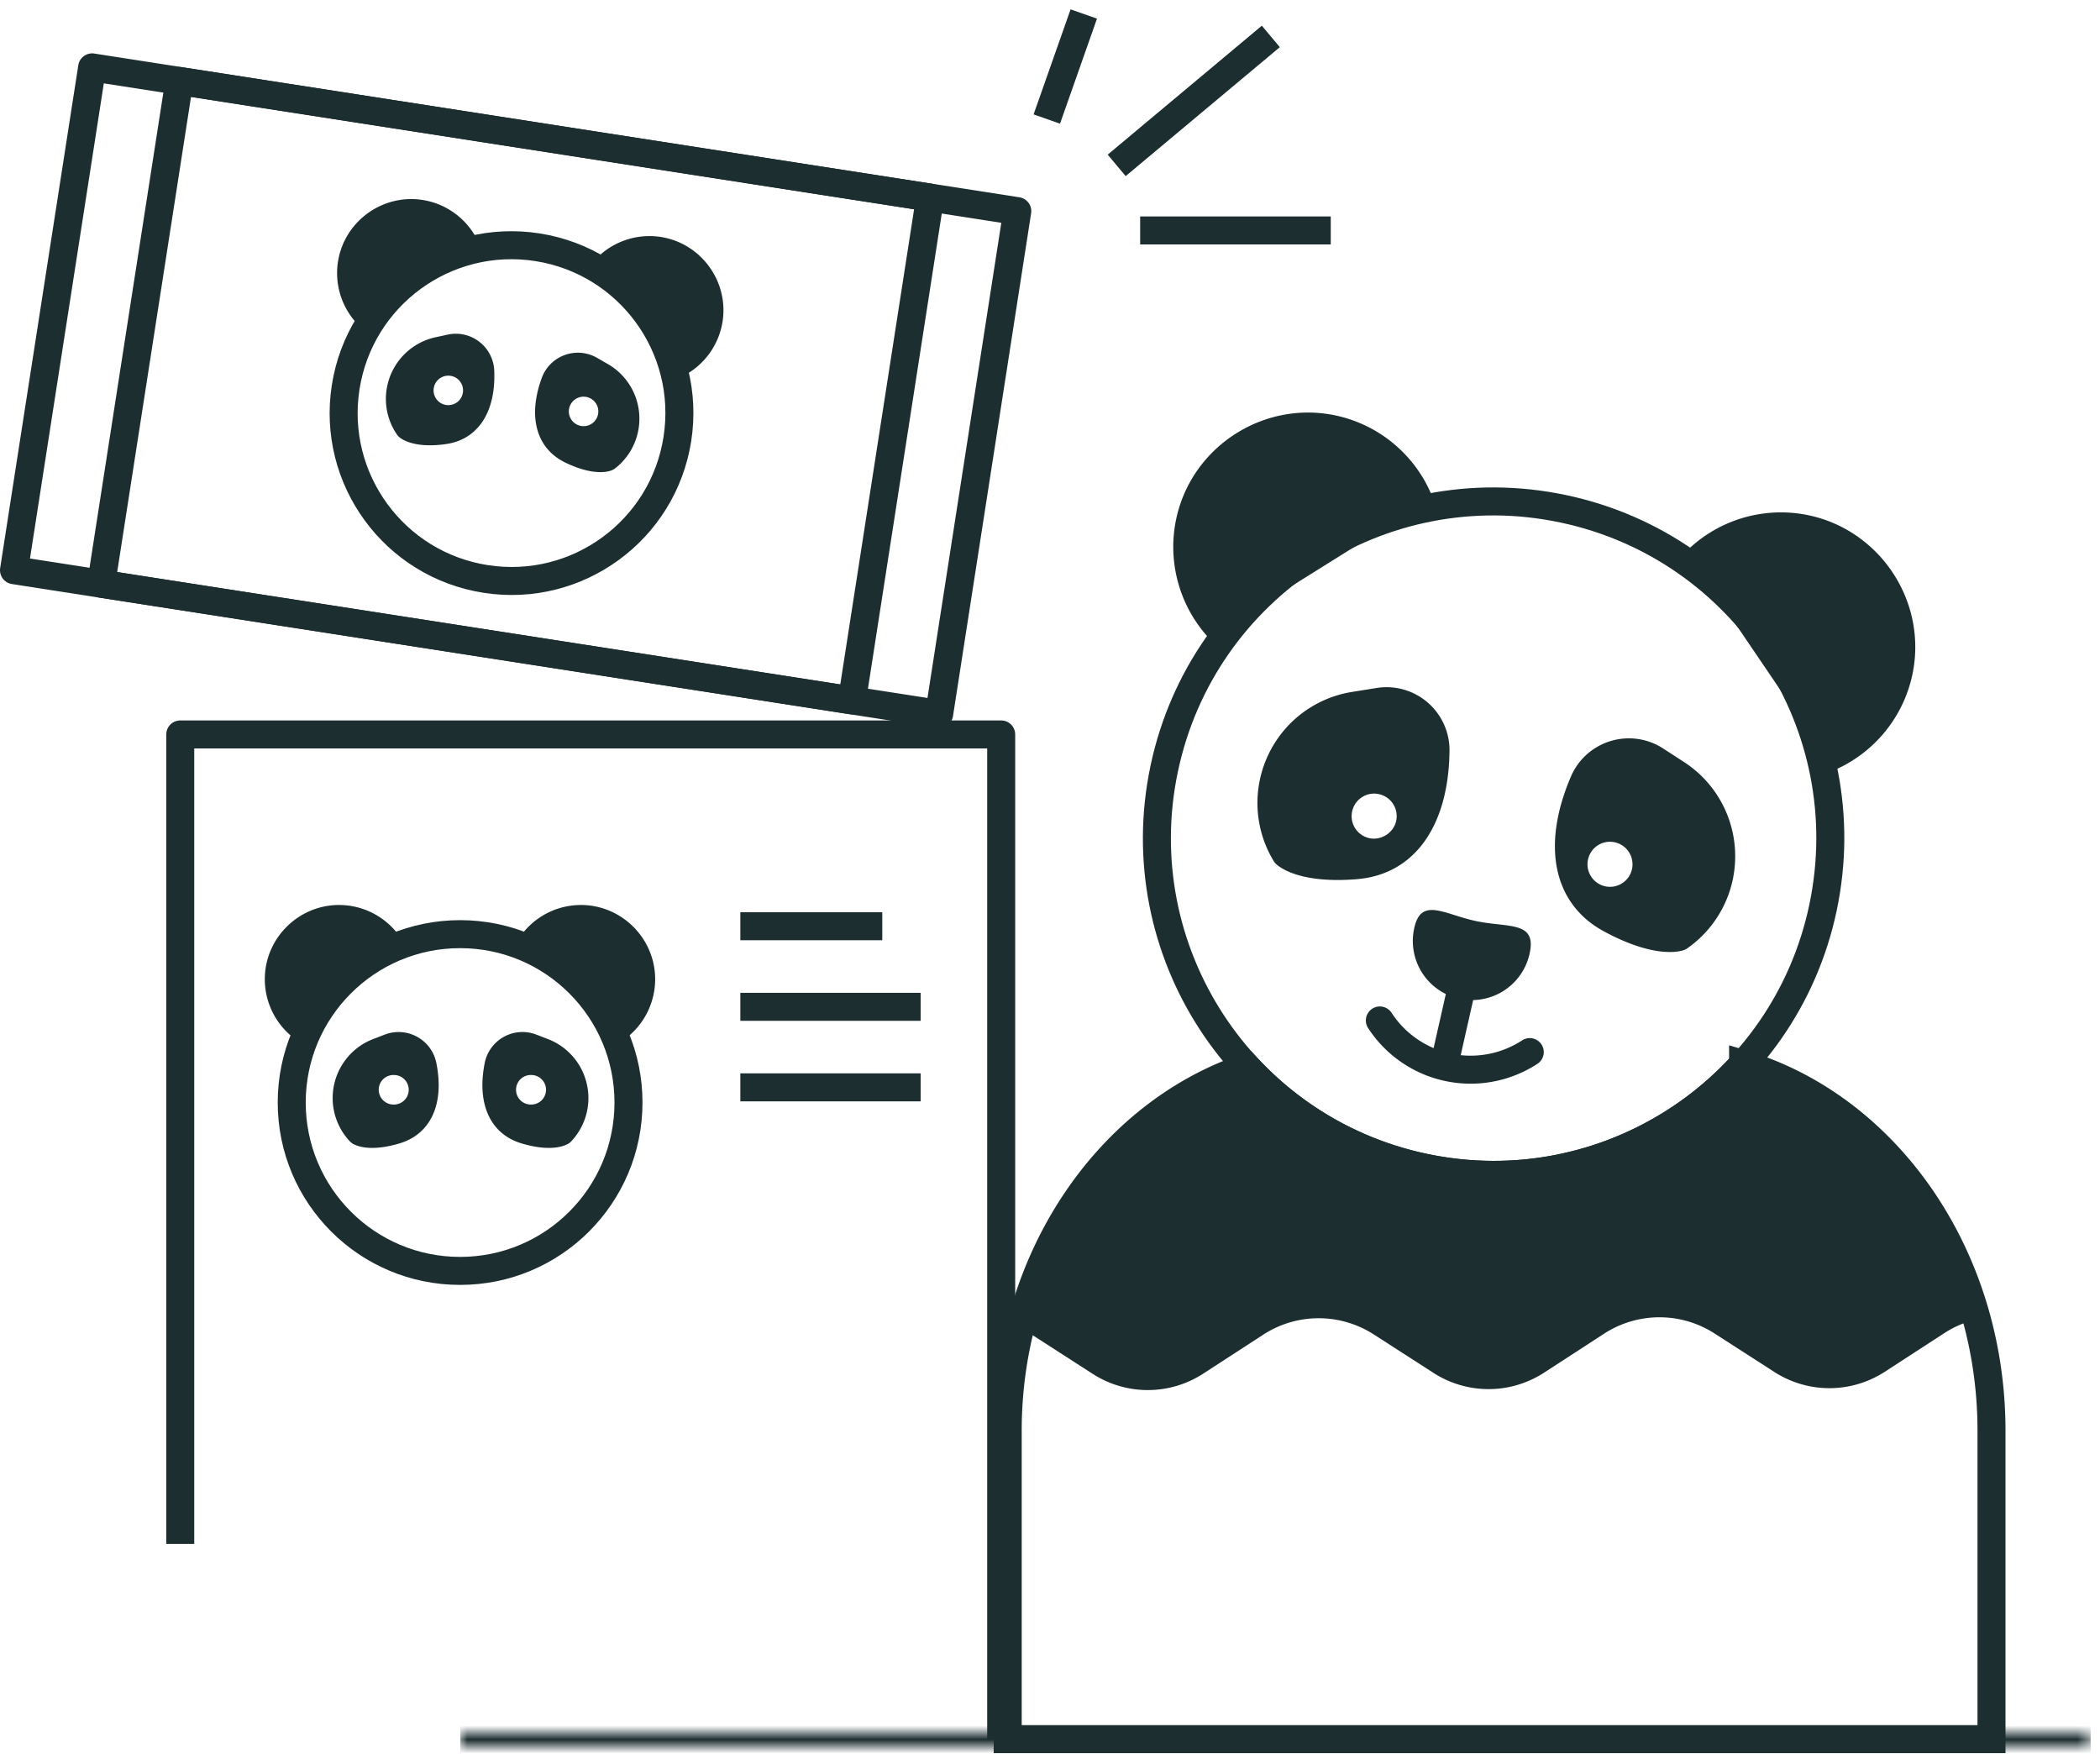
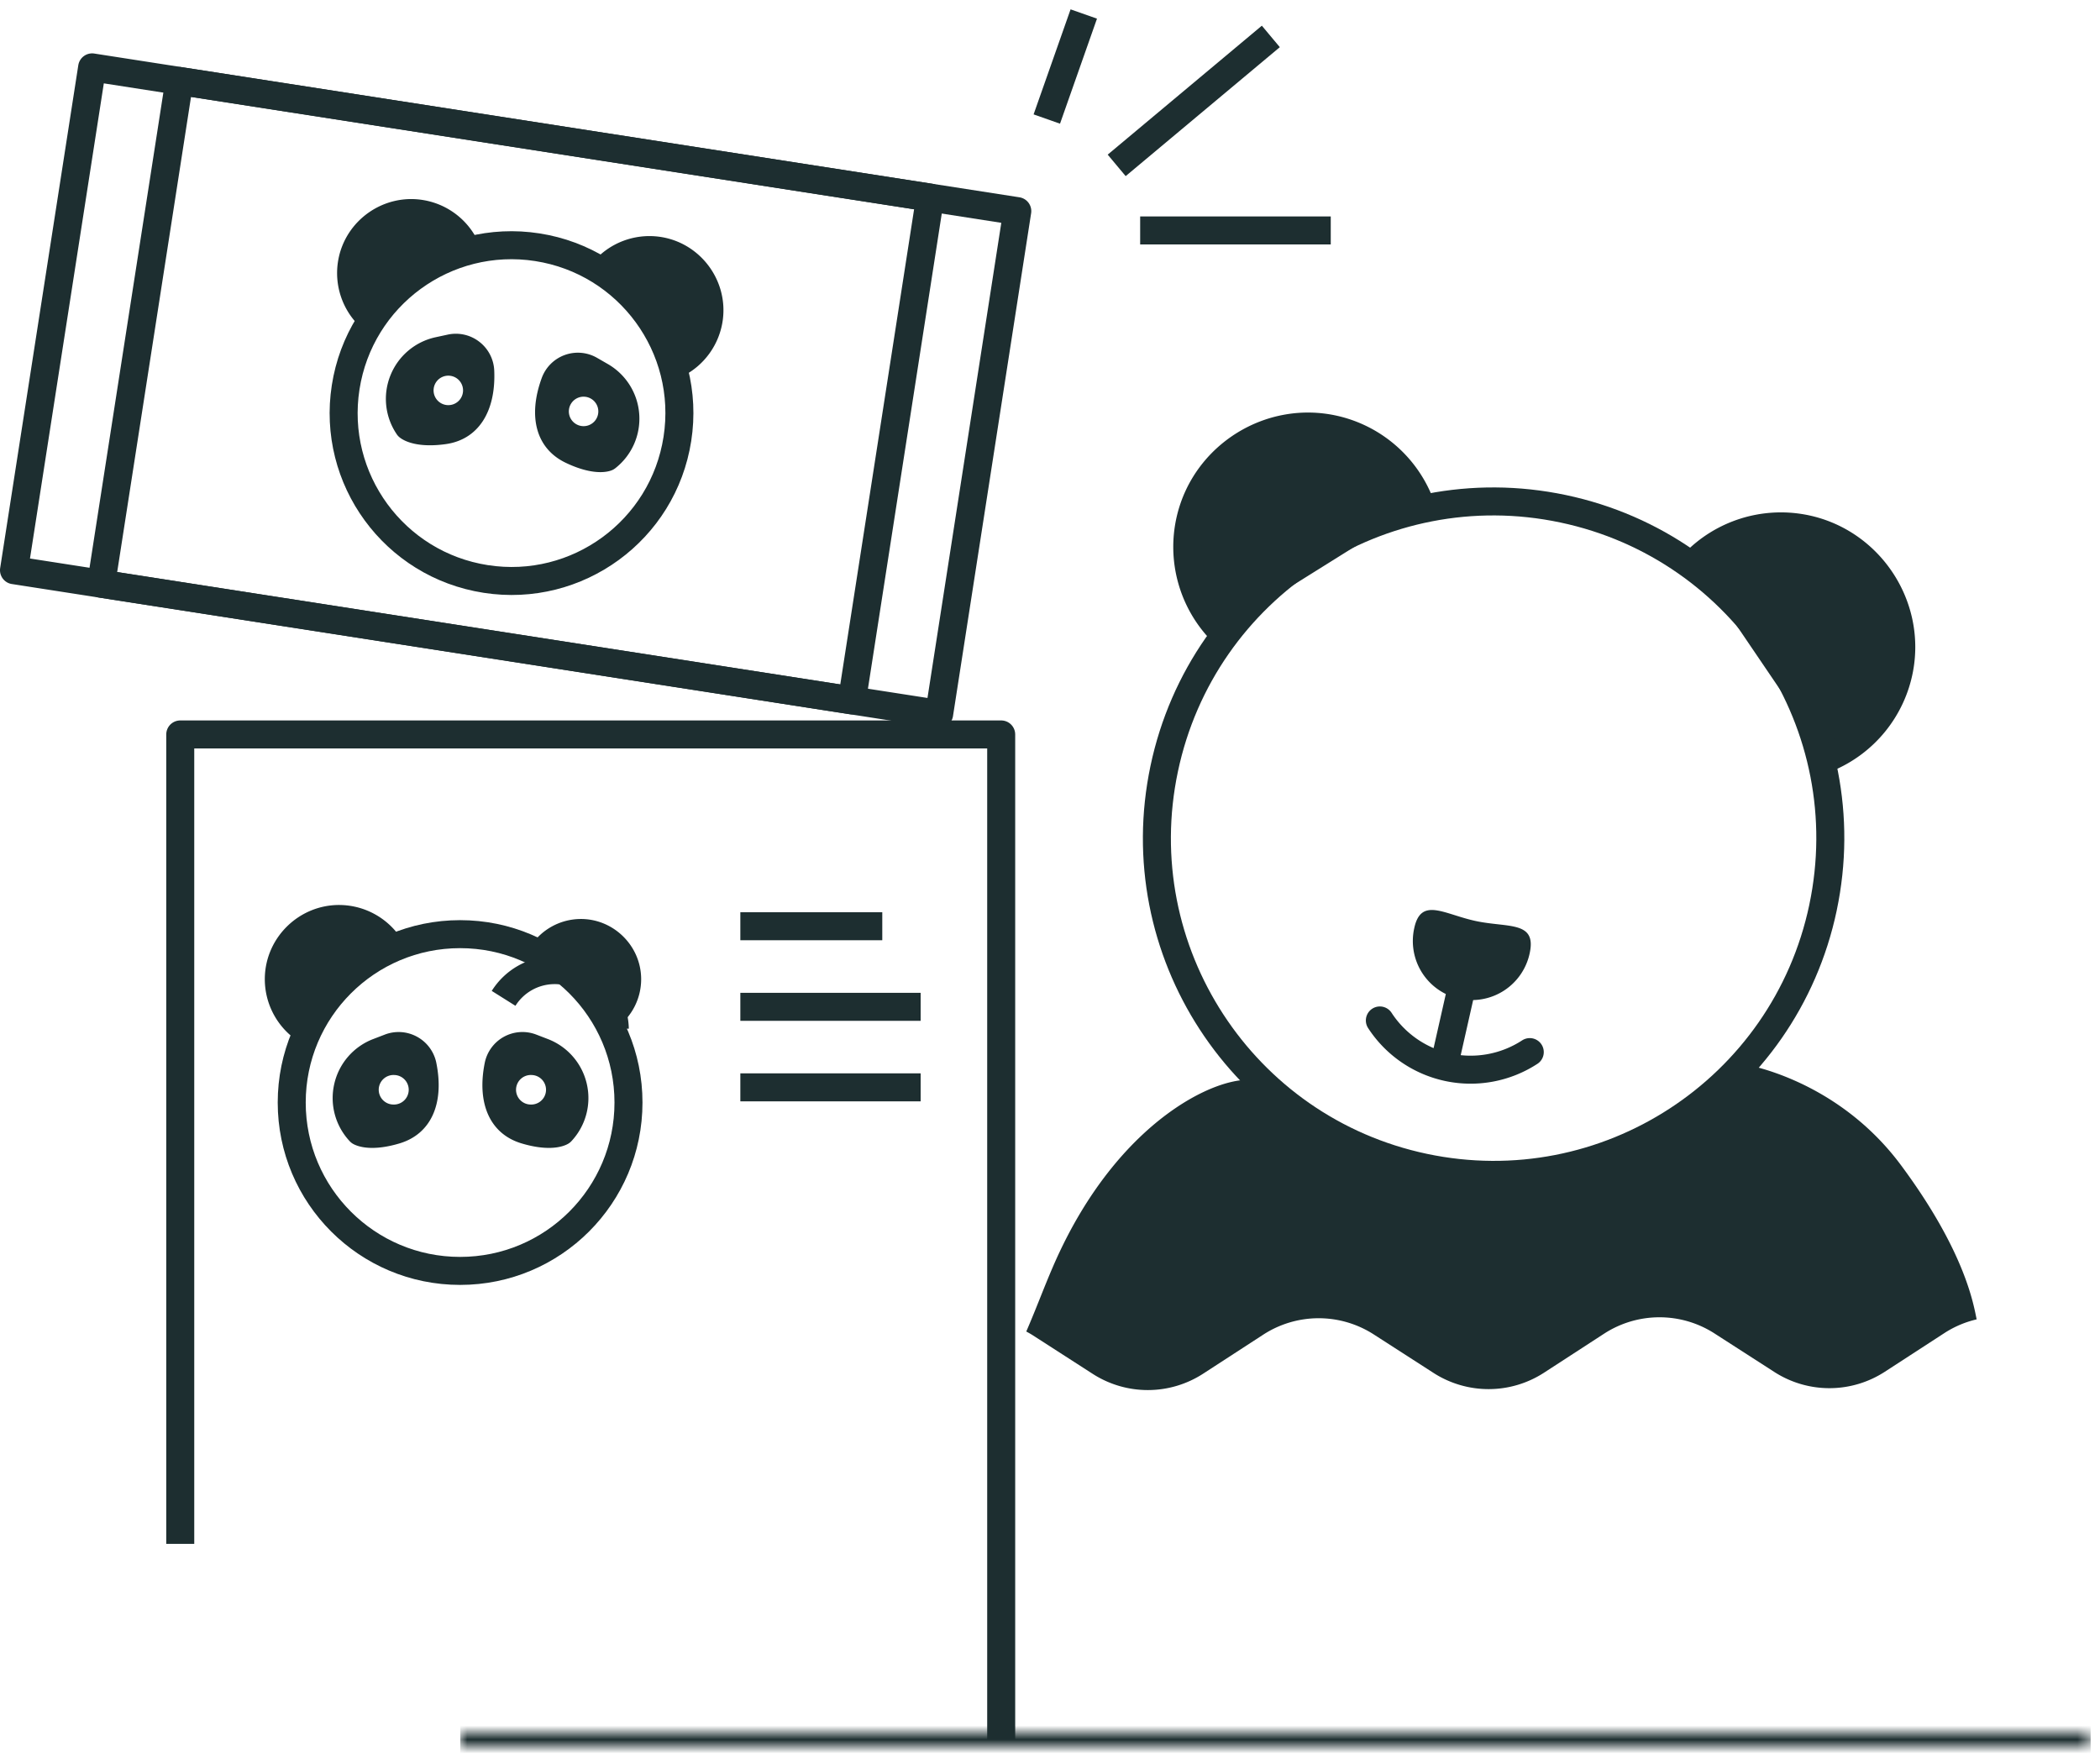
<svg xmlns="http://www.w3.org/2000/svg" xmlns:xlink="http://www.w3.org/1999/xlink" width="150" height="126" viewBox="0 0 150 126">
  <defs>
    <path id="mckbww5jva" d="M0 0h116.457v1H0z" />
  </defs>
  <g fill="none" fill-rule="evenodd">
    <path d="M130.215 64.833c-2.742 12.995-15.5 21.306-28.494 18.564-12.994-2.743-21.306-15.5-18.563-28.494C85.9 41.908 98.657 33.597 111.65 36.34c12.995 2.742 21.306 15.5 18.564 28.494z" stroke="#1D2E30" stroke-width="2" stroke-linejoin="round" />
    <path d="M109.27 68.056a4.219 4.219 0 1 1-8.256-1.742c.48-2.28 2.142-1.003 4.422-.522 2.28.481 4.315-.016 3.834 2.264" fill="#1D2E30" />
    <path stroke="#1D2E30" stroke-width="2" stroke-linecap="round" stroke-linejoin="round" d="m104.883 68.414-1.715 7.587M98.561 72.89a7.735 7.735 0 0 0 10.708 2.26" />
    <path d="M87.202 45.022a8.604 8.604 0 0 1-2.17-7.921c1.078-4.593 5.745-7.485 10.337-6.408a8.608 8.608 0 0 1 6.108 5.409" fill="#1D2E30" />
    <path d="M87.202 45.022a8.604 8.604 0 0 1-2.17-7.921c1.078-4.593 5.745-7.485 10.337-6.408a8.608 8.608 0 0 1 6.108 5.409" stroke="#1D2E30" stroke-width="2" stroke-linejoin="round" />
    <path d="M130.474 54.154a8.607 8.607 0 0 0 5.185-6.37c.87-4.636-2.23-9.167-6.866-10.038a8.607 8.607 0 0 0-7.773 2.48" fill="#1D2E30" />
    <path d="M130.474 54.154a8.607 8.607 0 0 0 5.185-6.37c.87-4.636-2.23-9.167-6.866-10.038a8.607 8.607 0 0 0-7.773 2.48M67.083 50.996 1 40.728 6.581 4.813l66.082 10.268z" stroke="#1D2E30" stroke-width="2" stroke-linejoin="round" />
    <path stroke="#1D2E30" stroke-width="2" stroke-linejoin="round" d="M60.854 50.029 7.229 41.696l5.58-35.914 53.625 8.332z" />
-     <path d="M96.58 57.964c.088-.42.335-.781.697-1.017a1.584 1.584 0 0 1 1.21-.225c.42.089.78.335 1.015.696a1.6 1.6 0 0 1 .226 1.21c-.178.85-1.06 1.42-1.907 1.243a1.61 1.61 0 0 1-1.242-1.907m1.74-8.821-1.746.28a8.017 8.017 0 0 0-6.01 4.552 8.017 8.017 0 0 0 .413 7.528c.046.076.102.146.166.207.221.21 1.376 1.147 4.411 1.147.42 0 .876-.018 1.371-.06 4.078-.331 6.55-3.754 6.612-9.157a4.496 4.496 0 0 0-1.56-3.462 4.495 4.495 0 0 0-3.658-1.035M114.667 63.31a1.612 1.612 0 0 1-.546-2.924 1.594 1.594 0 0 1 1.21-.225 1.61 1.61 0 0 1 1.242 1.906v.001a1.6 1.6 0 0 1-.697 1.016 1.598 1.598 0 0 1-1.209.226m5.614-8.884-1.484-.962a4.494 4.494 0 0 0-3.762-.529 4.49 4.49 0 0 0-2.827 2.535c-2.127 4.966-1.249 9.097 2.347 11.05 2.24 1.214 3.787 1.48 4.715 1.48.558 0 .892-.096 1.015-.14a.962.962 0 0 0 .236-.123 8.018 8.018 0 0 0 3.42-6.719 8.016 8.016 0 0 0-3.66-6.592" fill="#1D2E30" />
    <path d="M48.385 31.349c-1.017 6.543-7.146 11.024-13.689 10.006-6.543-1.016-11.024-7.144-10.007-13.688 1.017-6.544 7.145-11.025 13.69-10.008 6.542 1.018 11.023 7.146 10.006 13.69z" stroke="#1D2E30" stroke-width="2" stroke-linejoin="round" />
    <path d="M26.438 22.639a4.293 4.293 0 0 1-1.293-3.886c.414-2.316 2.659-3.882 4.975-3.467a4.29 4.29 0 0 1 3.186 2.528" fill="#1D2E30" />
    <path d="M26.438 22.639a4.293 4.293 0 0 1-1.293-3.886c.414-2.316 2.659-3.882 4.975-3.467a4.29 4.29 0 0 1 3.186 2.528" stroke="#1D2E30" stroke-width="2" stroke-linejoin="round" />
    <path d="M48.228 26.024a4.294 4.294 0 0 0 2.41-3.31c.309-2.332-1.355-4.505-3.687-4.814a4.293 4.293 0 0 0-3.804 1.443" fill="#1D2E30" />
    <path d="M48.228 26.024a4.294 4.294 0 0 0 2.41-3.31c.309-2.332-1.355-4.505-3.687-4.814a4.293 4.293 0 0 0-3.804 1.443" stroke="#1D2E30" stroke-width="2" stroke-linejoin="round" />
    <path d="M31.861 28.926a1.052 1.052 0 1 1 .323-2.08 1.052 1.052 0 0 1-.323 2.08m2.377-4.513a2.735 2.735 0 0 0-2.261-.511l-.862.186a4.502 4.502 0 0 0-3.229 2.732 4.496 4.496 0 0 0 .458 4.205c.05.074.109.14.178.198.181.156.809.583 2.194.583.326 0 .693-.024 1.107-.081 2.305-.313 3.606-2.278 3.48-5.255a2.74 2.74 0 0 0-1.065-2.057M41.523 30.427a1.052 1.052 0 1 1 .323-2.08 1.052 1.052 0 0 1-.323 2.08m4.136-.845a4.499 4.499 0 0 0-2.249-3.583l-.764-.44a2.746 2.746 0 0 0-3.949 1.438c-1.023 2.8-.38 5.066 1.722 6.064 1.102.524 1.914.662 2.465.662.438 0 .712-.088.833-.14.082-.034.158-.08.228-.134a4.495 4.495 0 0 0 1.714-3.867" fill="#1D2E30" />
    <path d="M44.892 78.752c0 6.643-5.385 12.027-12.027 12.027-6.643 0-12.028-5.384-12.028-12.027 0-6.643 5.385-12.027 12.028-12.027 6.642 0 12.027 5.384 12.027 12.027z" stroke="#1D2E30" stroke-width="2" stroke-linejoin="round" />
    <path d="M21.796 73.499a4.306 4.306 0 0 1-1.88-3.652c.053-2.36 2.038-4.257 4.397-4.204a4.309 4.309 0 0 1 3.548 2.016" fill="#1D2E30" />
    <path d="M21.796 73.499a4.306 4.306 0 0 1-1.88-3.652c.053-2.36 2.038-4.257 4.397-4.204a4.309 4.309 0 0 1 3.548 2.016" stroke="#1D2E30" stroke-width="2" stroke-linejoin="round" />
    <path d="M43.916 73.499a4.306 4.306 0 0 0 1.88-3.652c-.053-2.36-2.038-4.257-4.397-4.204a4.309 4.309 0 0 0-3.548 2.016" fill="#1D2E30" />
-     <path d="M43.916 73.499a4.306 4.306 0 0 0 1.88-3.652c-.053-2.36-2.038-4.257-4.397-4.204a4.309 4.309 0 0 0-3.548 2.016" stroke="#1D2E30" stroke-width="2" stroke-linejoin="round" />
+     <path d="M43.916 73.499c-.053-2.36-2.038-4.257-4.397-4.204a4.309 4.309 0 0 0-3.548 2.016" stroke="#1D2E30" stroke-width="2" stroke-linejoin="round" />
    <path d="M37.948 78.895a1.055 1.055 0 1 1-.001-2.109 1.055 1.055 0 0 1 0 2.11m3.967-1.476a4.51 4.51 0 0 0-2.78-3.202l-.824-.317a2.748 2.748 0 0 0-3.688 2.03c-.583 2.931.403 5.077 2.638 5.742.804.24 1.444.32 1.943.32.81 0 1.247-.213 1.404-.31a.972.972 0 0 0 .205-.168 4.508 4.508 0 0 0 1.102-4.095" fill="#1D2E30" />
    <path stroke="#1D2E30" stroke-width="2" stroke-linejoin="round" d="M12.875 110.277V52.46h58.639v71.792M52.881 66.161H63.02M52.881 71.915H65.76M52.881 77.669H65.76M74.772 8.503 77.413 1m2.35 10.813 11.011-9.211M81.44 16.46h13.614" />
    <g transform="translate(32.877 123.752)">
      <mask id="q8x3y2fcbb" fill="#fff">
        <use xlink:href="#mckbww5jva" />
      </mask>
      <path stroke="#1D2E30" stroke-width="2" stroke-linejoin="round" mask="url(#q8x3y2fcbb)" d="M116.457.5H0" />
    </g>
    <path d="M135.792 83.237c-4.625-6.236-11.284-7.227-11.284-7.227l-.015.015a24.102 24.102 0 0 1-4.22 3.675l-.03.02a24.138 24.138 0 0 1-4.943 2.595l-.013.005a23.918 23.918 0 0 1-3.605 1.07c-.193.07-1.745.362-2.34.379h-.003c-.619.068-1.244.114-1.873.134h-.005c-.613.019-1.23.016-1.85-.013l-.066-.002a24.267 24.267 0 0 1-2.079-.196 24.165 24.165 0 0 1-1.745-.295 24.86 24.86 0 0 1-1.246-.298c-.1-.027-.2-.06-.3-.088-.31-.087-.62-.176-.925-.274-.098-.032-.193-.068-.29-.101a25.314 25.314 0 0 1-.913-.326c-.079-.03-.156-.064-.234-.095a21.209 21.209 0 0 1-.942-.394c-.058-.025-.115-.053-.172-.08a25.11 25.11 0 0 1-.977-.47c-.036-.018-.07-.038-.107-.057a22.795 22.795 0 0 1-2.08-1.215l-.016-.01a23.885 23.885 0 0 1-1.01-.7h-.002c-.852-.553-1.53-1.104-1.985-1.62-.103-.093-.208-.182-.307-.277C88.514 76.17 80.166 79 75.21 90.48c-.664 1.538-1.24 3.102-1.905 4.628.16.087.321.175.476.276l4.27 2.749a7.266 7.266 0 0 0 7.892-.015l4.29-2.786a7.268 7.268 0 0 1 7.892-.016l4.27 2.75a7.268 7.268 0 0 0 7.892-.016l4.29-2.786a7.266 7.266 0 0 1 7.892-.015l4.27 2.749a7.265 7.265 0 0 0 7.891-.015l4.29-2.786a7.264 7.264 0 0 1 2.27-.957c-.213-.987-.773-4.767-5.398-11.003" fill="#1D2E30" />
-     <path d="M124.507 76.01c-5.554 6.12-14.115 9.216-22.786 7.387a23.933 23.933 0 0 1-12.658-7.175c-9.875 3.315-17.084 13.691-17.084 25.985v22.018h70.271v-22.018c0-12.567-7.53-23.132-17.743-26.198z" stroke="#1D2E30" stroke-width="2" />
    <path d="M28.14 78.895a1.055 1.055 0 1 1-.001-2.109 1.055 1.055 0 0 1 0 2.11m3.03-2.964a2.745 2.745 0 0 0-1.371-1.874 2.745 2.745 0 0 0-2.316-.157l-.825.317a4.505 4.505 0 0 0-2.78 3.203 4.507 4.507 0 0 0 1.103 4.094c.06.065.13.122.205.17.156.095.594.308 1.404.308.499 0 1.14-.08 1.944-.32 2.235-.666 3.22-2.812 2.636-5.74" fill="#1D2E30" />
  </g>
</svg>